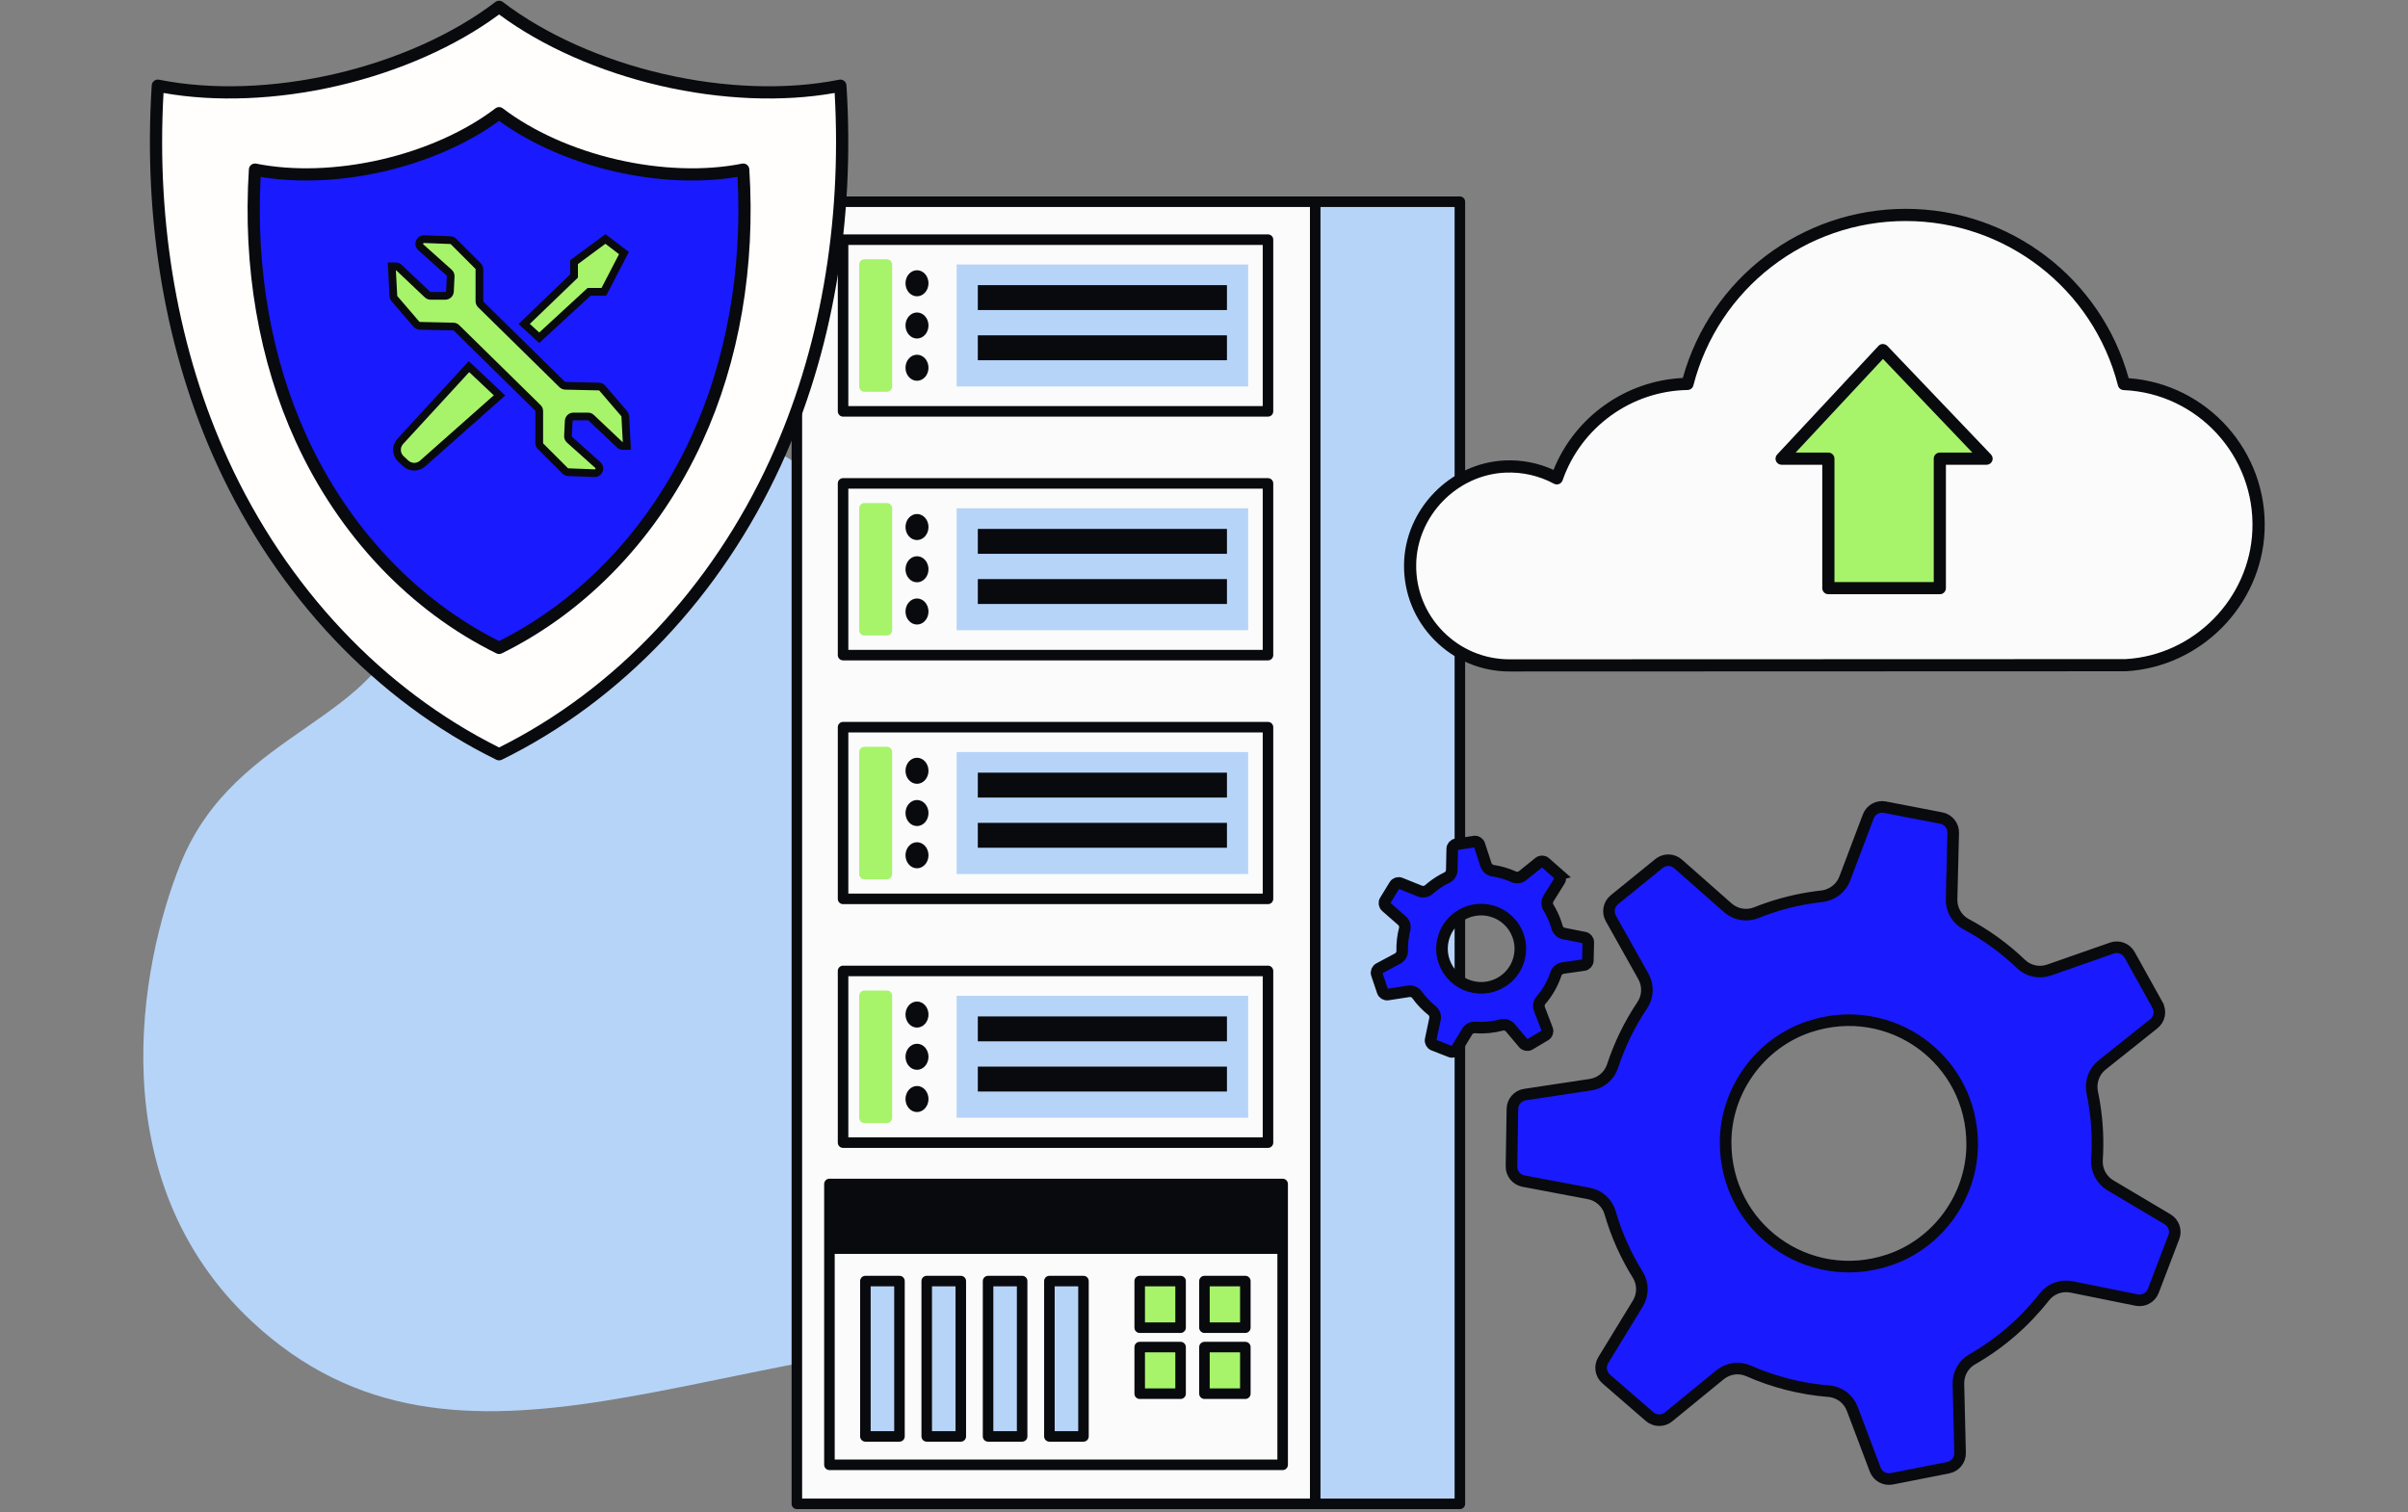
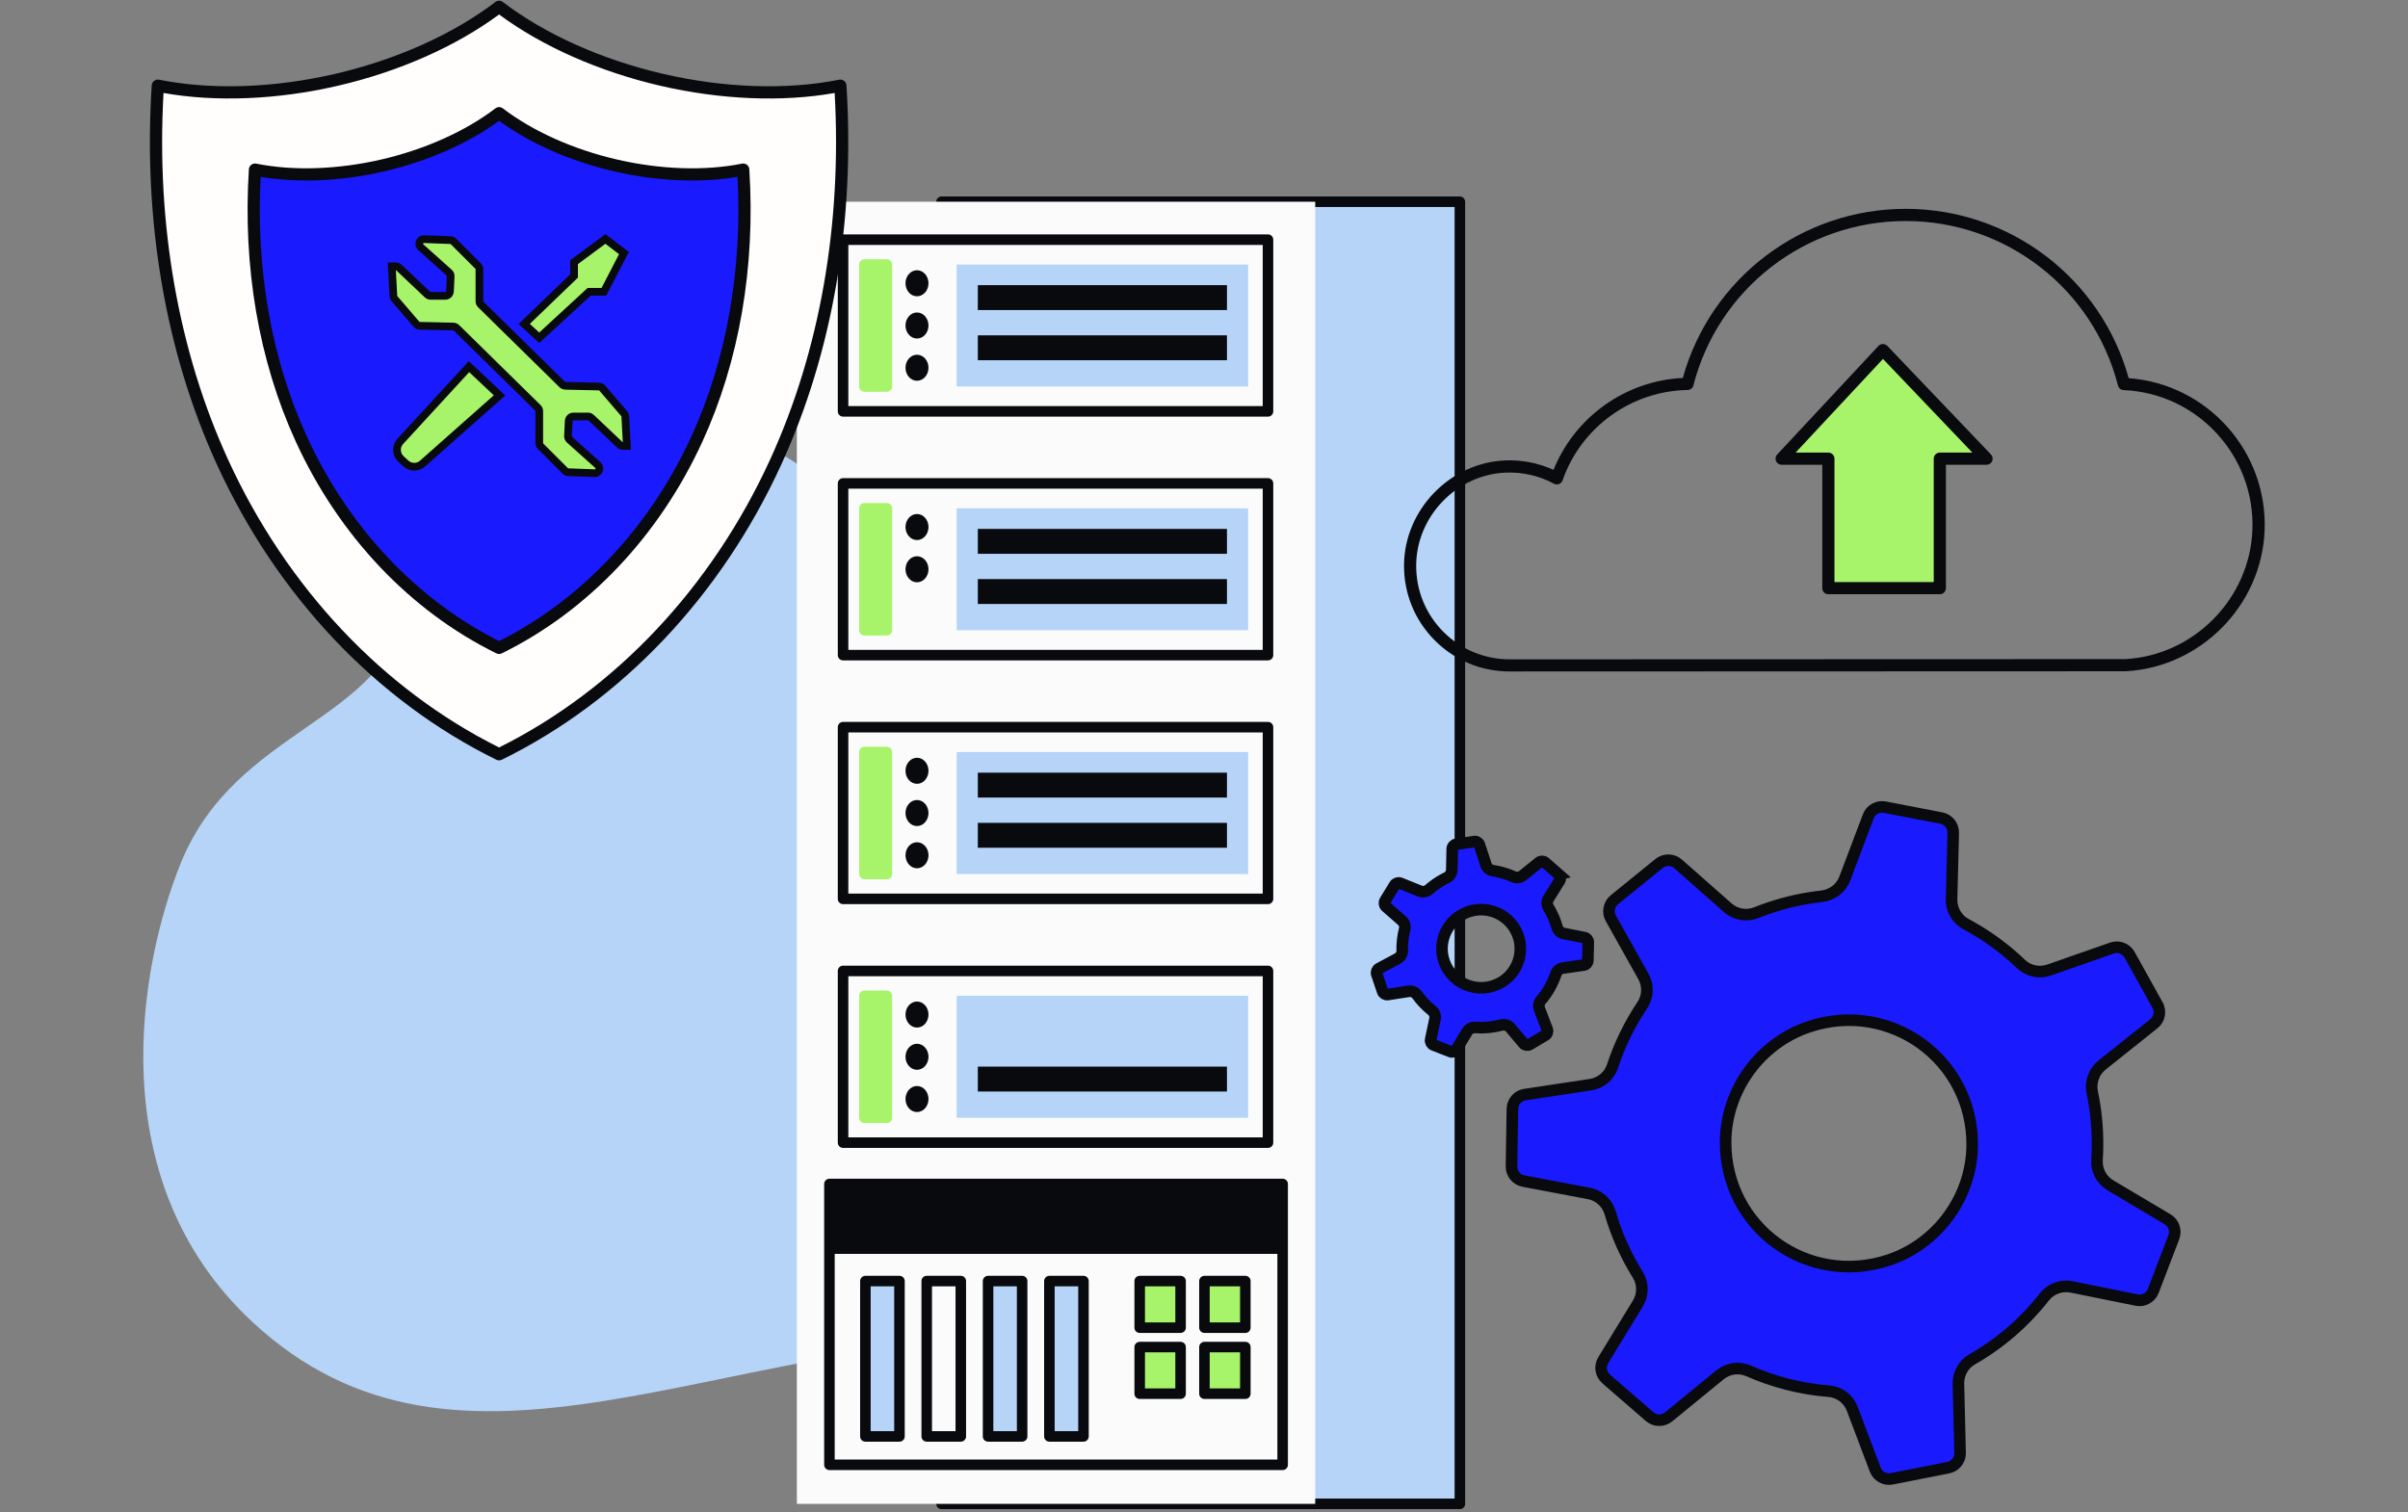
<svg xmlns="http://www.w3.org/2000/svg" width="664" height="417" viewBox="0 0 664 417" fill="none">
  <rect x="0" y="0" width="664" height="417" fill="#808080" stroke="none" />
  <g clip-path="url(#clip0_323_4433)">
    <path d="M49.746 238.285C64.935 200.411 106.32 199.449 112.347 166.972C120.988 120.423 157.09 97.544 212.659 123.806C272.68 152.173 374.774 370.197 286.932 368.966C199.091 367.734 126.873 418.024 69.454 364.443C27.502 325.292 38.493 266.346 49.746 238.285Z" fill="#B6D4F8" />
    <path d="M402.557 55.634H259.623V414.748H402.557V55.634Z" fill="#B6D4F8" />
    <path d="M402.558 416.2H259.623C258.821 416.2 258.171 415.55 258.171 414.748V55.634C258.171 54.832 258.821 54.182 259.623 54.182H402.558C403.36 54.182 404.009 54.832 404.009 55.634V414.748C404.009 415.55 403.36 416.2 402.558 416.2ZM261.075 413.296H401.106V57.086H261.075V413.296Z" fill="#090A0E" />
    <path d="M362.669 55.634H219.734V414.748H362.669V55.634Z" fill="#FBFBFB" />
-     <path d="M362.669 416.2H219.734C218.932 416.2 218.282 415.55 218.282 414.748V55.634C218.282 54.832 218.932 54.182 219.734 54.182H362.669C363.471 54.182 364.121 54.832 364.121 55.634V414.748C364.121 415.55 363.471 416.2 362.669 416.2ZM221.186 413.296H361.217V57.086H221.186V413.296Z" fill="#090A0E" />
    <path d="M353.688 405.433H228.715C227.913 405.433 227.263 404.784 227.263 403.981V326.527C227.263 325.725 227.913 325.075 228.715 325.075H353.688C354.49 325.075 355.139 325.725 355.139 326.527V403.981C355.139 404.784 354.49 405.433 353.688 405.433ZM230.167 402.529H352.236V327.979H230.167V402.529Z" fill="#090A0E" />
    <path d="M353.687 326.527H228.715V345.806H353.687V326.527Z" fill="#090A0E" />
    <path d="M248.027 353.304H238.63V396.143H248.027V353.304Z" fill="#B6D4F8" />
-     <path d="M264.938 353.304H255.542V396.143H264.938V353.304Z" fill="#B6D4F8" />
    <path d="M281.853 353.304H272.457V396.143H281.853V353.304Z" fill="#B6D4F8" />
    <path d="M298.765 353.304H289.368V396.143H298.765V353.304Z" fill="#B6D4F8" />
    <path d="M248.026 397.595H238.63C237.827 397.595 237.178 396.945 237.178 396.143V353.304C237.178 352.501 237.827 351.852 238.63 351.852H248.026C248.828 351.852 249.478 352.501 249.478 353.304V396.143C249.478 396.945 248.828 397.595 248.026 397.595ZM240.082 394.691H246.574V354.755H240.082V394.691Z" fill="#090A0E" />
    <path d="M264.938 397.595H255.541C254.739 397.595 254.089 396.945 254.089 396.143V353.304C254.089 352.501 254.739 351.852 255.541 351.852H264.938C265.74 351.852 266.39 352.501 266.39 353.304V396.143C266.39 396.945 265.74 397.595 264.938 397.595ZM256.993 394.691H263.486V354.755H256.993V394.691Z" fill="#090A0E" />
    <path d="M281.852 397.595H272.456C271.654 397.595 271.004 396.945 271.004 396.143V353.304C271.004 352.501 271.654 351.852 272.456 351.852H281.852C282.655 351.852 283.304 352.501 283.304 353.304V396.143C283.304 396.945 282.655 397.595 281.852 397.595ZM273.908 394.691H280.4V354.755H273.908V394.691Z" fill="#090A0E" />
    <path d="M298.764 397.595H289.368C288.566 397.595 287.916 396.945 287.916 396.143V353.304C287.916 352.501 288.566 351.852 289.368 351.852H298.764C299.567 351.852 300.216 352.501 300.216 353.304V396.143C300.216 396.945 299.567 397.595 298.764 397.595ZM290.823 394.691H297.316V354.755H290.823V394.691Z" fill="#090A0E" />
    <path d="M325.544 353.304H314.27V366.154H325.544V353.304Z" fill="#A7F46B" />
    <path d="M325.544 367.609H314.27C313.468 367.609 312.818 366.96 312.818 366.158V353.304C312.818 352.501 313.468 351.852 314.27 351.852H325.544C326.346 351.852 326.996 352.501 326.996 353.304V366.158C326.996 366.96 326.346 367.609 325.544 367.609ZM315.722 364.702H324.092V354.752H315.722V364.702Z" fill="#090A0E" />
    <path d="M343.396 353.303H332.122V366.154H343.396V353.303Z" fill="#A7F46B" />
    <path d="M343.4 367.609H332.126C331.323 367.609 330.674 366.96 330.674 366.157V353.303C330.674 352.501 331.323 351.852 332.126 351.852H343.4C344.202 351.852 344.852 352.501 344.852 353.303V366.157C344.852 366.96 344.202 367.609 343.4 367.609ZM333.574 364.702H341.945V354.752H333.574V364.702Z" fill="#090A0E" />
    <path d="M325.544 371.511H314.27V384.361H325.544V371.511Z" fill="#A7F46B" />
    <path d="M325.544 385.817H314.27C313.468 385.817 312.818 385.167 312.818 384.365V371.511C312.818 370.708 313.468 370.059 314.27 370.059H325.544C326.346 370.059 326.996 370.708 326.996 371.511V384.365C326.996 385.167 326.346 385.817 325.544 385.817ZM315.722 382.909H324.092V372.959H315.722V382.909Z" fill="#090A0E" />
    <path d="M343.396 371.511H332.122V384.361H343.396V371.511Z" fill="#A7F46B" />
    <path d="M343.4 385.817H332.126C331.323 385.817 330.674 385.167 330.674 384.365V371.511C330.674 370.708 331.323 370.059 332.126 370.059H343.4C344.202 370.059 344.852 370.708 344.852 371.511V384.365C344.852 385.167 344.202 385.817 343.4 385.817ZM333.574 382.909H341.945V372.959H333.574V382.909Z" fill="#090A0E" />
    <path d="M349.645 66.096H232.472V113.451H349.645V66.096Z" fill="#FBFBFB" />
    <path d="M349.645 114.899H232.472C231.67 114.899 231.02 114.249 231.02 113.447V66.092C231.02 65.29 231.67 64.64 232.472 64.64H349.645C350.448 64.64 351.097 65.29 351.097 66.092V113.447C351.097 114.249 350.448 114.899 349.645 114.899ZM233.924 111.995H348.194V67.544H233.924V111.995Z" fill="#090A0E" />
    <path d="M243.659 72.95H238.373V106.589H243.659V72.95Z" fill="#A7F46B" />
    <path d="M256.029 78.123C256.029 80.107 254.61 81.715 252.859 81.715C251.109 81.715 249.689 80.107 249.689 78.123C249.689 76.138 251.109 74.53 252.859 74.53C254.61 74.53 256.029 76.138 256.029 78.123Z" fill="#090A0E" />
    <path d="M256.029 89.77C256.029 91.754 254.61 93.362 252.859 93.362C251.109 93.362 249.689 91.754 249.689 89.77C249.689 87.785 251.109 86.177 252.859 86.177C254.61 86.177 256.029 87.785 256.029 89.77Z" fill="#090A0E" />
    <path d="M256.029 101.42C256.029 103.405 254.61 105.013 252.859 105.013C251.109 105.013 249.689 103.405 249.689 101.42C249.689 99.436 251.109 97.828 252.859 97.828C254.61 97.828 256.029 99.436 256.029 101.42Z" fill="#090A0E" />
    <path d="M344.173 72.95H263.793V106.589H344.173V72.95Z" fill="#B6D4F8" />
    <path d="M338.329 78.641H269.632V85.506H338.329V78.641Z" fill="#090A0E" />
    <path d="M338.329 92.482H269.632V99.347H338.329V92.482Z" fill="#090A0E" />
    <path d="M244.553 108.044H238.369C237.567 108.044 236.917 107.395 236.917 106.592V72.954C236.917 72.152 237.567 71.502 238.369 71.502H244.553C245.355 71.502 246.005 72.152 246.005 72.954V106.592C246.005 107.395 245.355 108.044 244.553 108.044ZM239.824 105.141H243.104V74.406H239.824V105.141Z" fill="#A7F46B" />
    <path d="M349.645 133.319H232.472V180.674H349.645V133.319Z" fill="#FBFBFB" />
    <path d="M349.645 182.126H232.472C231.67 182.126 231.02 181.477 231.02 180.674V133.319C231.02 132.517 231.67 131.867 232.472 131.867H349.645C350.448 131.867 351.097 132.517 351.097 133.319V180.674C351.097 181.477 350.448 182.126 349.645 182.126ZM233.924 179.222H348.194V134.771H233.924V179.222Z" fill="#090A0E" />
    <path d="M243.659 140.178H238.373V173.816H243.659V140.178Z" fill="#A7F46B" />
    <path d="M256.029 145.35C256.029 147.334 254.61 148.942 252.859 148.942C251.109 148.942 249.689 147.334 249.689 145.35C249.689 143.365 251.109 141.757 252.859 141.757C254.61 141.757 256.029 143.365 256.029 145.35Z" fill="#090A0E" />
    <path d="M256.029 156.997C256.029 158.981 254.61 160.589 252.859 160.589C251.109 160.589 249.689 158.981 249.689 156.997C249.689 155.013 251.109 153.404 252.859 153.404C254.61 153.404 256.029 155.013 256.029 156.997Z" fill="#090A0E" />
-     <path d="M256.029 168.648C256.029 170.632 254.61 172.24 252.859 172.24C251.109 172.24 249.689 170.632 249.689 168.648C249.689 166.663 251.109 165.055 252.859 165.055C254.61 165.055 256.029 166.663 256.029 168.648Z" fill="#090A0E" />
    <path d="M344.173 140.178H263.793V173.816H344.173V140.178Z" fill="#B6D4F8" />
    <path d="M338.329 145.868H269.632V152.734H338.329V145.868Z" fill="#090A0E" />
    <path d="M338.329 159.705H269.632V166.571H338.329V159.705Z" fill="#090A0E" />
    <path d="M244.553 175.268H238.369C237.567 175.268 236.917 174.618 236.917 173.816V140.178C236.917 139.375 237.567 138.726 238.369 138.726H244.553C245.355 138.726 246.005 139.375 246.005 140.178V173.816C246.005 174.618 245.355 175.268 244.553 175.268ZM239.824 172.364H243.104V141.629H239.824V172.364Z" fill="#A7F46B" />
    <path d="M349.645 200.547H232.472V247.902H349.645V200.547Z" fill="#FBFBFB" />
    <path d="M349.645 249.353H232.472C231.67 249.353 231.02 248.704 231.02 247.902V200.547C231.02 199.744 231.67 199.095 232.472 199.095H349.645C350.448 199.095 351.097 199.744 351.097 200.547V247.902C351.097 248.704 350.448 249.353 349.645 249.353ZM233.924 246.45H348.194V201.998H233.924V246.45Z" fill="#090A0E" />
    <path d="M243.659 207.405H238.373V241.043H243.659V207.405Z" fill="#A7F46B" />
    <path d="M256.029 212.573C256.029 214.558 254.61 216.166 252.859 216.166C251.109 216.166 249.689 214.558 249.689 212.573C249.689 210.589 251.109 208.981 252.859 208.981C254.61 208.981 256.029 210.589 256.029 212.573Z" fill="#090A0E" />
    <path d="M256.029 224.224C256.029 226.208 254.61 227.816 252.859 227.816C251.109 227.816 249.689 226.208 249.689 224.224C249.689 222.24 251.109 220.631 252.859 220.631C254.61 220.631 256.029 222.24 256.029 224.224Z" fill="#090A0E" />
    <path d="M256.029 235.871C256.029 237.855 254.61 239.463 252.859 239.463C251.109 239.463 249.689 237.855 249.689 235.871C249.689 233.887 251.109 232.279 252.859 232.279C254.61 232.279 256.029 233.887 256.029 235.871Z" fill="#090A0E" />
    <path d="M344.173 207.405H263.793V241.043H344.173V207.405Z" fill="#B6D4F8" />
    <path d="M338.329 213.092H269.632V219.957H338.329V213.092Z" fill="#090A0E" />
    <path d="M338.329 226.932H269.632V233.798H338.329V226.932Z" fill="#090A0E" />
    <path d="M244.553 242.495H238.369C237.567 242.495 236.917 241.845 236.917 241.043V207.405C236.917 206.603 237.567 205.953 238.369 205.953H244.553C245.355 205.953 246.005 206.603 246.005 207.405V241.043C246.005 241.845 245.355 242.495 244.553 242.495ZM239.824 239.591H243.104V208.857H239.824V239.591Z" fill="#A7F46B" />
    <path d="M349.645 267.77H232.472V315.125H349.645V267.77Z" fill="#FBFBFB" />
    <path d="M349.645 316.577H232.472C231.67 316.577 231.02 315.927 231.02 315.125V267.77C231.02 266.968 231.67 266.318 232.472 266.318H349.645C350.448 266.318 351.097 266.968 351.097 267.77V315.125C351.097 315.927 350.448 316.577 349.645 316.577ZM233.924 313.673H348.194V269.222H233.924V313.673Z" fill="#090A0E" />
    <path d="M243.659 274.628H238.373V308.267H243.659V274.628Z" fill="#A7F46B" />
    <path d="M256.029 279.8C256.029 281.785 254.61 283.393 252.859 283.393C251.109 283.393 249.689 281.785 249.689 279.8C249.689 277.816 251.109 276.208 252.859 276.208C254.61 276.208 256.029 277.816 256.029 279.8Z" fill="#090A0E" />
    <path d="M256.029 291.447C256.029 293.432 254.61 295.04 252.859 295.04C251.109 295.04 249.689 293.432 249.689 291.447C249.689 289.463 251.109 287.855 252.859 287.855C254.61 287.855 256.029 289.463 256.029 291.447Z" fill="#090A0E" />
    <path d="M256.029 303.098C256.029 305.082 254.61 306.69 252.859 306.69C251.109 306.69 249.689 305.082 249.689 303.098C249.689 301.114 251.109 299.505 252.859 299.505C254.61 299.505 256.029 301.114 256.029 303.098Z" fill="#090A0E" />
    <path d="M344.173 274.628H263.793V308.267H344.173V274.628Z" fill="#B6D4F8" />
-     <path d="M338.329 280.319H269.632V287.184H338.329V280.319Z" fill="#090A0E" />
+     <path d="M338.329 280.319H269.632H338.329V280.319Z" fill="#090A0E" />
    <path d="M338.329 294.159H269.632V301.025H338.329V294.159Z" fill="#090A0E" />
    <path d="M244.553 309.722H238.369C237.567 309.722 236.917 309.072 236.917 308.27V274.632C236.917 273.829 237.567 273.18 238.369 273.18H244.553C245.355 273.18 246.005 273.829 246.005 274.632V308.27C246.005 309.072 245.355 309.722 244.553 309.722ZM239.824 306.818H243.104V276.084H239.824V306.818Z" fill="#A7F46B" />
    <path d="M92.728 22.028C110.591 17.899 126.171 10.633 137.626 1.886C149.078 10.633 164.658 17.899 182.525 22.028C200.398 26.16 217.594 26.469 231.729 23.633C233.998 59.081 228.655 95.23 213.874 127.494C198.173 161.768 171.463 191.402 137.63 208.022C103.793 191.402 77.087 161.768 61.386 127.494C46.594 95.226 41.255 59.081 43.523 23.633C57.655 26.469 74.854 26.16 92.728 22.028Z" fill="#FFFEFD" />
    <path d="M137.622 209.705C137.367 209.705 137.115 209.648 136.881 209.535C103.785 193.276 76.43 164.391 59.849 128.197C45.667 97.246 39.441 61.051 41.84 23.522C41.872 23.036 42.11 22.589 42.497 22.294C42.88 21.996 43.381 21.882 43.853 21.978C58.212 24.861 75.433 24.293 92.348 20.384C109.249 16.476 124.967 9.43 136.6 0.544C137.204 0.083 138.041 0.083 138.645 0.544C150.278 9.43 165.996 16.476 182.901 20.384C199.812 24.296 217.036 24.861 231.395 21.978C231.867 21.882 232.368 21.996 232.751 22.294C233.138 22.589 233.376 23.036 233.408 23.522C235.808 61.048 229.581 97.246 215.403 128.193C198.822 164.388 171.463 193.276 138.368 209.531C138.134 209.645 137.882 209.701 137.626 209.701L137.622 209.705ZM45.089 25.642C43.051 61.935 49.199 96.869 62.909 126.791C79.046 162.013 105.557 190.16 137.622 206.141C169.688 190.16 196.199 162.013 212.336 126.791C226.042 96.869 232.194 61.935 230.156 25.642C215.733 28.205 198.776 27.512 182.141 23.668C165.269 19.767 149.518 12.798 137.622 3.991C125.727 12.798 109.973 19.767 93.104 23.668C76.469 27.516 59.508 28.205 45.089 25.642Z" fill="#090A0E" />
    <path d="M105.507 45.634C118.286 42.681 129.429 37.484 137.622 31.226C145.815 37.484 156.962 42.681 169.738 45.634C182.524 48.592 194.825 48.812 204.935 46.781C206.557 72.141 202.737 97.998 192.162 121.076C180.931 145.591 161.825 166.791 137.622 178.679C113.42 166.791 94.314 145.591 83.082 121.076C72.507 97.995 68.688 72.138 70.31 46.781C80.42 48.812 92.724 48.588 105.507 45.634Z" fill="#1A1AFF" />
    <path d="M137.623 180.365C137.367 180.365 137.115 180.309 136.881 180.192C113.107 168.513 93.459 147.767 81.553 121.775C71.375 99.564 66.906 73.593 68.631 46.671C68.663 46.185 68.901 45.737 69.288 45.443C69.671 45.145 70.172 45.031 70.644 45.127C80.85 47.175 93.097 46.77 105.131 43.991C117.154 41.211 128.333 36.202 136.604 29.884C137.207 29.422 138.045 29.422 138.648 29.884C146.92 36.199 158.098 41.211 170.121 43.991C182.155 46.774 194.402 47.179 204.608 45.127C205.08 45.031 205.581 45.145 205.964 45.443C206.351 45.737 206.589 46.185 206.621 46.671C208.343 73.593 203.873 99.567 193.696 121.775C181.79 147.767 162.138 168.513 138.368 180.192C138.134 180.305 137.882 180.365 137.626 180.365H137.623ZM71.879 48.783C70.516 74.473 74.907 99.191 84.613 120.373C96.075 145.389 114.879 165.396 137.623 176.798C160.366 165.396 179.17 145.389 190.633 120.373C200.338 99.188 204.729 74.473 203.366 48.783C193.103 50.515 181.115 49.994 169.358 47.274C157.363 44.502 146.149 39.568 137.623 33.327C129.096 39.568 117.882 44.502 105.887 47.274C94.13 49.994 82.142 50.515 71.879 48.783Z" fill="#090A0E" />
    <path d="M163.024 115.215L170.869 122.638C171.111 122.865 171.427 122.993 171.757 122.993H172.857L172.421 114.839C172.407 114.555 172.297 114.282 172.112 114.065L166.084 107.051C165.846 106.774 165.499 106.61 165.133 106.6L155.896 106.394C155.566 106.387 155.254 106.255 155.019 106.025L132.588 83.984C132.339 83.742 132.201 83.409 132.201 83.061V74.275C132.201 73.93 132.066 73.604 131.821 73.362L125.062 66.603C124.831 66.373 124.523 66.238 124.2 66.227L116.954 65.95C116.237 65.922 115.634 66.486 115.612 67.204C115.602 67.583 115.758 67.953 116.042 68.204L123.841 75.18C124.132 75.439 124.288 75.815 124.271 76.206L124.072 80.359C124.04 81.048 123.472 81.591 122.78 81.591H118.758C118.428 81.591 118.108 81.463 117.87 81.236L110.025 73.813C109.784 73.586 109.468 73.458 109.138 73.458H108.037L108.474 81.612C108.488 81.896 108.598 82.17 108.783 82.386L114.81 89.401C115.048 89.678 115.396 89.841 115.762 89.852L124.998 90.057C125.328 90.064 125.641 90.196 125.875 90.427L148.307 112.468C148.555 112.709 148.694 113.043 148.694 113.391V122.176C148.694 122.521 148.828 122.847 149.073 123.089L155.832 129.848C156.063 130.078 156.372 130.213 156.695 130.224L163.94 130.501C164.657 130.529 165.261 129.965 165.282 129.248C165.293 128.868 165.136 128.499 164.852 128.247L157.053 121.271C156.762 121.012 156.606 120.636 156.624 120.245L156.823 116.092C156.855 115.403 157.423 114.86 158.115 114.86H162.137C162.467 114.86 162.786 114.988 163.024 115.215Z" fill="#A7F46B" stroke="#090A0E" stroke-width="2.13" stroke-miterlimit="10" />
    <path d="M110.578 126.599L111.885 127.803C113.187 129.003 115.19 129.024 116.517 127.849L137.742 109.045L129.322 101.115L110.38 121.722C109.087 123.128 109.18 125.311 110.582 126.603L110.578 126.599Z" fill="#A7F46B" stroke="#090A0E" stroke-width="2.13" stroke-miterlimit="10" />
    <path d="M144.544 89.344L148.697 93.149L162.449 80.48H166.514L172.052 69.795L166.947 65.901L158.296 72.301V76.11L144.544 89.344Z" fill="#A7F46B" stroke="#090A0E" stroke-width="2.13" stroke-miterlimit="10" />
    <path d="M429.843 241.192L426.066 237.866C425.593 237.451 424.894 237.436 424.408 237.83L419.871 241.48C419.165 242.048 418.203 242.179 417.375 241.806C415.562 240.99 413.641 240.422 411.671 240.124C410.773 239.989 410.031 239.35 409.747 238.487L407.94 232.967C407.745 232.371 407.145 232.002 406.524 232.094L401.547 232.846C400.925 232.939 400.464 233.468 400.45 234.092L400.329 239.911C400.311 240.834 399.765 241.657 398.93 242.058C398.618 242.207 398.309 242.367 398 242.534C396.545 243.329 395.217 244.266 394.025 245.317C393.339 245.921 392.374 246.087 391.525 245.747L386.14 243.585C385.558 243.35 384.887 243.571 384.561 244.11L381.937 248.405C381.611 248.942 381.717 249.634 382.189 250.046L386.573 253.883C387.255 254.479 387.55 255.409 387.326 256.286C386.836 258.207 386.609 260.195 386.655 262.193C386.676 263.102 386.179 263.94 385.377 264.369L380.258 267.103C379.704 267.401 379.445 268.054 379.644 268.65L381.249 273.421C381.447 274.014 382.047 274.38 382.669 274.284L388.419 273.393C389.314 273.254 390.216 273.624 390.745 274.358C391.927 276.006 393.311 277.447 394.841 278.664C395.555 279.232 395.881 280.155 395.693 281.046L394.497 286.726C394.369 287.34 394.703 287.961 395.288 288.192L399.974 290.028C400.556 290.255 401.22 290.031 401.547 289.495L404.561 284.518C405.029 283.744 405.892 283.29 406.793 283.357C409.19 283.538 411.632 283.322 414.021 282.683C414.919 282.441 415.874 282.75 416.477 283.46L420.141 287.791C420.546 288.27 421.241 288.387 421.781 288.068L426.108 285.498C426.648 285.178 426.878 284.515 426.655 283.929L424.497 278.285C424.181 277.461 424.333 276.531 424.905 275.864C426.761 273.709 428.156 271.227 429.044 268.579C429.331 267.717 430.091 267.099 430.989 266.971L436.74 266.151C437.365 266.062 437.83 265.537 437.844 264.909L437.965 259.879C437.979 259.25 437.542 258.704 436.928 258.583L431.22 257.454C430.325 257.277 429.608 256.616 429.363 255.739C428.93 254.202 428.32 252.69 427.525 251.228C427.361 250.926 427.191 250.631 427.013 250.34C426.531 249.549 426.516 248.558 427.006 247.77L430.07 242.843C430.403 242.307 430.301 241.611 429.828 241.196L429.843 241.192ZM401.731 253.18C407.635 248.583 416.172 251.093 418.643 258.157C420.141 262.434 418.7 267.326 415.125 270.109C409.221 274.706 400.684 272.197 398.213 265.132C396.715 260.855 398.157 255.963 401.731 253.18Z" fill="#1A1AFF" stroke="#090A0E" stroke-width="3.195" stroke-miterlimit="10" />
    <path d="M594.935 277.181L587.232 263.325C586.274 261.6 584.211 260.816 582.348 261.465L565.035 267.521C562.344 268.462 559.345 267.837 557.286 265.864C552.76 261.526 547.655 257.823 542.124 254.866C539.6 253.514 538.07 250.844 538.141 247.983L538.596 229.698C538.645 227.717 537.254 225.988 535.308 225.612L519.742 222.605C517.804 222.229 515.877 223.308 515.177 225.154L508.695 242.293C507.666 245.015 505.177 246.879 502.284 247.191C501.198 247.309 500.112 247.454 499.022 247.628C493.867 248.452 488.944 249.836 484.294 251.703C481.624 252.775 478.582 252.25 476.424 250.344L462.718 238.253C461.23 236.943 459.015 236.897 457.474 238.146L445.167 248.139C443.634 249.385 443.218 251.551 444.184 253.272L453.158 269.279C454.553 271.767 454.454 274.834 452.867 277.205C449.391 282.392 446.615 288.05 444.652 294.035C443.761 296.754 441.397 298.721 438.568 299.147L420.496 301.873C418.536 302.168 417.077 303.836 417.045 305.821L416.79 321.671C416.758 323.645 418.153 325.356 420.091 325.725L438.103 329.136C440.904 329.665 443.193 331.71 443.985 334.45C445.76 340.584 448.348 346.317 451.607 351.546C453.126 353.982 453.122 357.063 451.624 359.516L442.093 375.117C441.06 376.807 441.401 379.001 442.899 380.297L454.876 390.684C456.367 391.976 458.575 392.008 460.101 390.758L474.287 379.157C476.495 377.35 479.53 376.914 482.135 378.064C489.057 381.124 496.537 383.055 504.304 383.673C507.226 383.903 509.739 385.827 510.772 388.571L517.084 405.288C517.783 407.141 519.721 408.22 521.666 407.836L537.218 404.766C539.157 404.382 540.537 402.661 540.488 400.687L540.03 381.663C539.962 378.891 541.389 376.278 543.796 374.904C551.577 370.464 558.329 364.567 563.757 357.645C565.525 355.391 568.421 354.351 571.229 354.915L589.167 358.54C591.109 358.93 593.05 357.862 593.76 356.012L599.422 341.206C600.129 339.363 599.405 337.276 597.704 336.268L581.95 326.907C579.486 325.444 578.052 322.725 578.24 319.868C578.571 314.848 578.358 309.715 577.53 304.536C577.36 303.467 577.165 302.413 576.941 301.366C576.338 298.508 577.346 295.551 579.632 293.73L593.917 282.335C595.468 281.1 595.897 278.924 594.932 277.191L594.935 277.181ZM498.866 283.155C521.23 275.725 543.924 292.172 543.825 315.736C543.764 330.006 534.336 343.013 520.793 347.514C498.429 354.947 475.735 338.497 475.834 314.933C475.895 300.663 485.323 287.656 498.866 283.155Z" fill="#1A1AFF" stroke="#090A0E" stroke-width="3.195" stroke-miterlimit="10" />
-     <path d="M415.089 128.662C420.244 128.445 425.1 129.652 429.296 131.924C434.511 116.944 448.636 106.149 465.327 105.879C472.217 79.081 496.541 59.276 525.49 59.276C554.439 59.276 578.78 79.095 585.66 105.907C606.845 106.809 623.64 124.683 622.773 146.283C621.978 166.113 605.968 182.375 586.15 183.454L416.264 183.514C400.986 183.514 388.625 171.026 388.831 155.701C389.026 141.289 400.684 129.272 415.086 128.669L415.089 128.662Z" fill="#FBFBFB" />
    <path d="M395.544 176.517C390.031 170.93 387.053 163.525 387.159 155.669C387.365 140.486 399.864 127.618 415.022 126.983C419.647 126.788 424.219 127.686 428.38 129.588C434.255 114.974 448.259 104.991 464.031 104.239C471.688 76.71 496.782 57.594 525.497 57.594C554.211 57.594 579.337 76.735 586.977 104.296C608.624 105.875 625.336 124.48 624.459 146.344C623.636 166.968 606.852 184.001 586.16 185.126L416.275 185.186C408.423 185.186 401.064 182.108 395.547 176.517H395.544ZM466.953 106.294C466.764 107.026 466.111 107.544 465.352 107.554C449.832 107.803 435.98 117.817 430.879 132.474C430.716 132.939 430.361 133.309 429.899 133.49C429.441 133.667 428.927 133.635 428.493 133.401C424.429 131.204 419.814 130.149 415.157 130.341C401.749 130.902 390.691 142.286 390.51 155.719C390.414 162.669 393.052 169.219 397.929 174.164C402.807 179.109 409.321 181.832 416.264 181.832L586.057 181.775C604.946 180.745 620.338 165.126 621.091 146.212C621.907 125.779 605.979 108.449 585.582 107.583C584.843 107.551 584.211 107.04 584.027 106.323C577.172 79.61 553.097 60.956 525.483 60.956C497.868 60.956 473.807 79.603 466.945 106.298L466.953 106.294Z" fill="#090A0E" />
    <path d="M491.276 126.496L519.21 96.546L547.794 126.496H534.9V162.201H504.166V126.496H491.276Z" fill="#A7F46B" />
    <path d="M502.487 162.201V128.176H491.273C490.606 128.176 489.998 127.778 489.732 127.167C489.466 126.553 489.587 125.84 490.045 125.353L517.978 95.4C518.294 95.063 518.735 94.867 519.196 94.867C519.629 94.906 520.101 95.052 520.421 95.386L549.008 125.339C549.473 125.826 549.6 126.543 549.338 127.16C549.075 127.778 548.465 128.179 547.794 128.179H536.58V162.204C536.58 163.131 535.827 163.884 534.901 163.884H504.166C503.239 163.884 502.487 163.131 502.487 162.204V162.201ZM533.221 126.496C533.221 125.57 533.974 124.817 534.901 124.817H543.871L519.224 98.992L495.139 124.817H504.169C505.096 124.817 505.849 125.57 505.849 126.496V160.522H533.225V126.496H533.221Z" fill="#090A0E" />
  </g>
  <defs>
    <clipPath id="clip0_323_4433">
      <rect width="584.977" height="416" fill="white" transform="translate(39.512 0.2)" />
    </clipPath>
  </defs>
</svg>